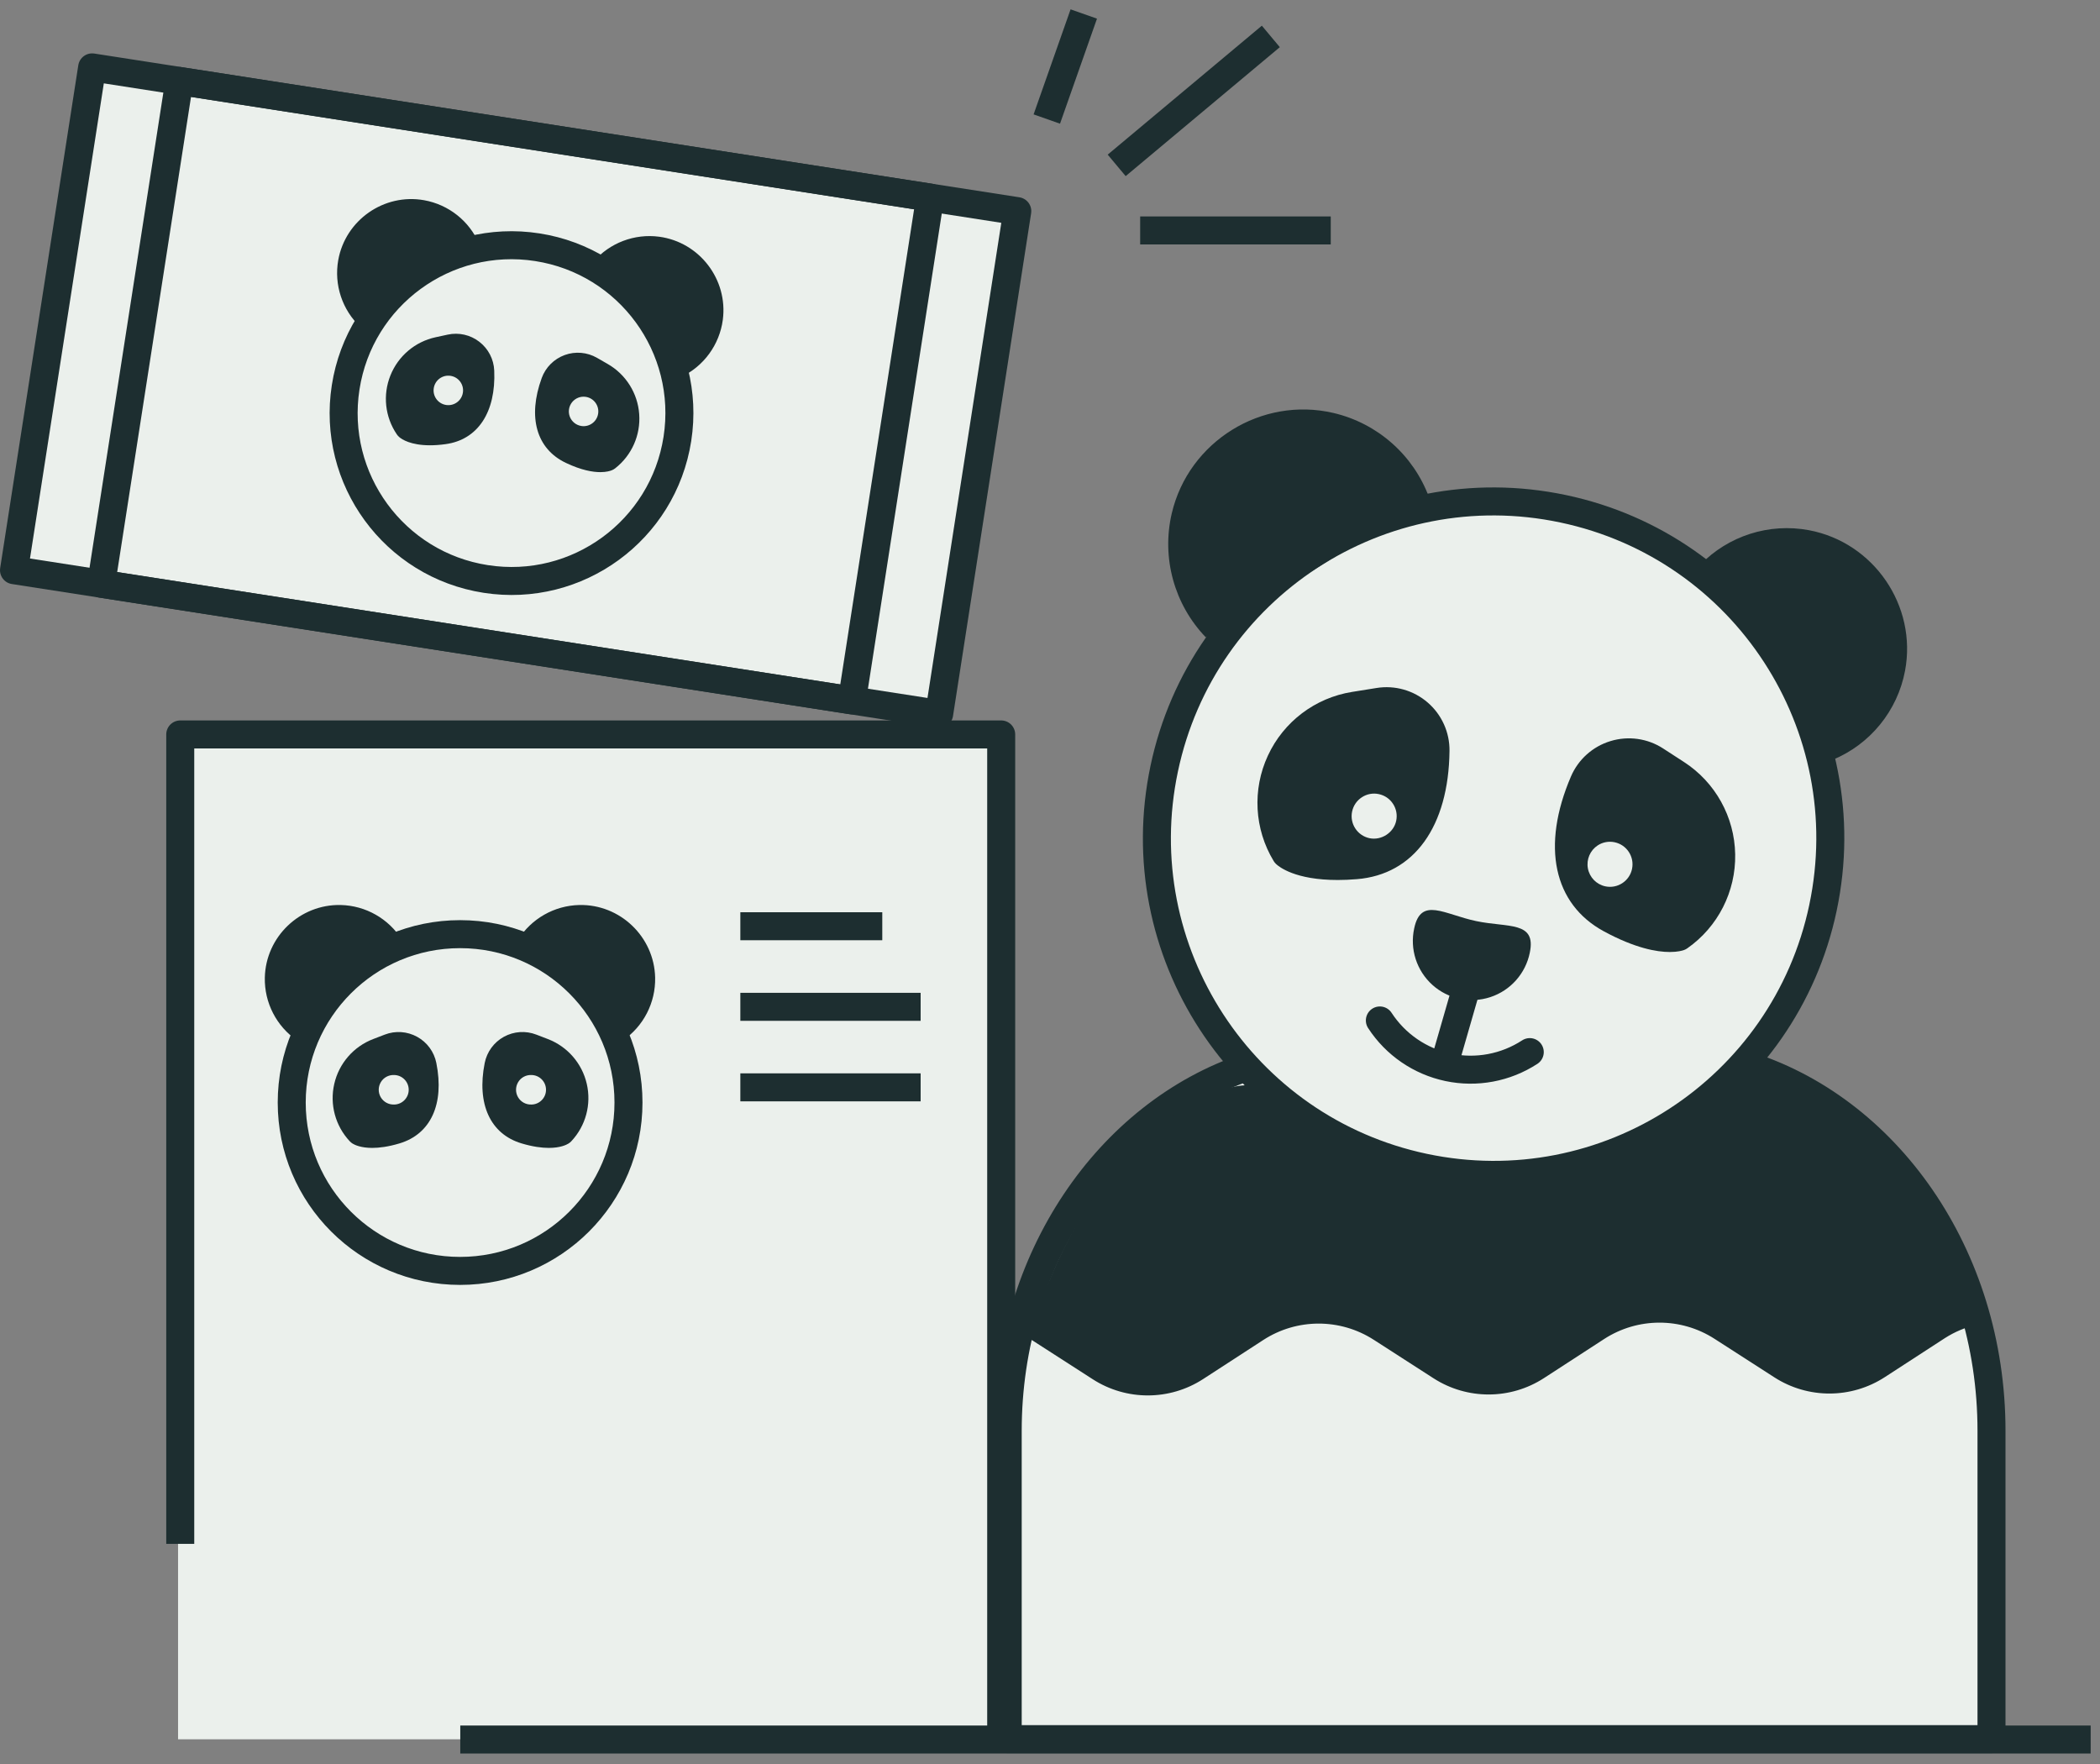
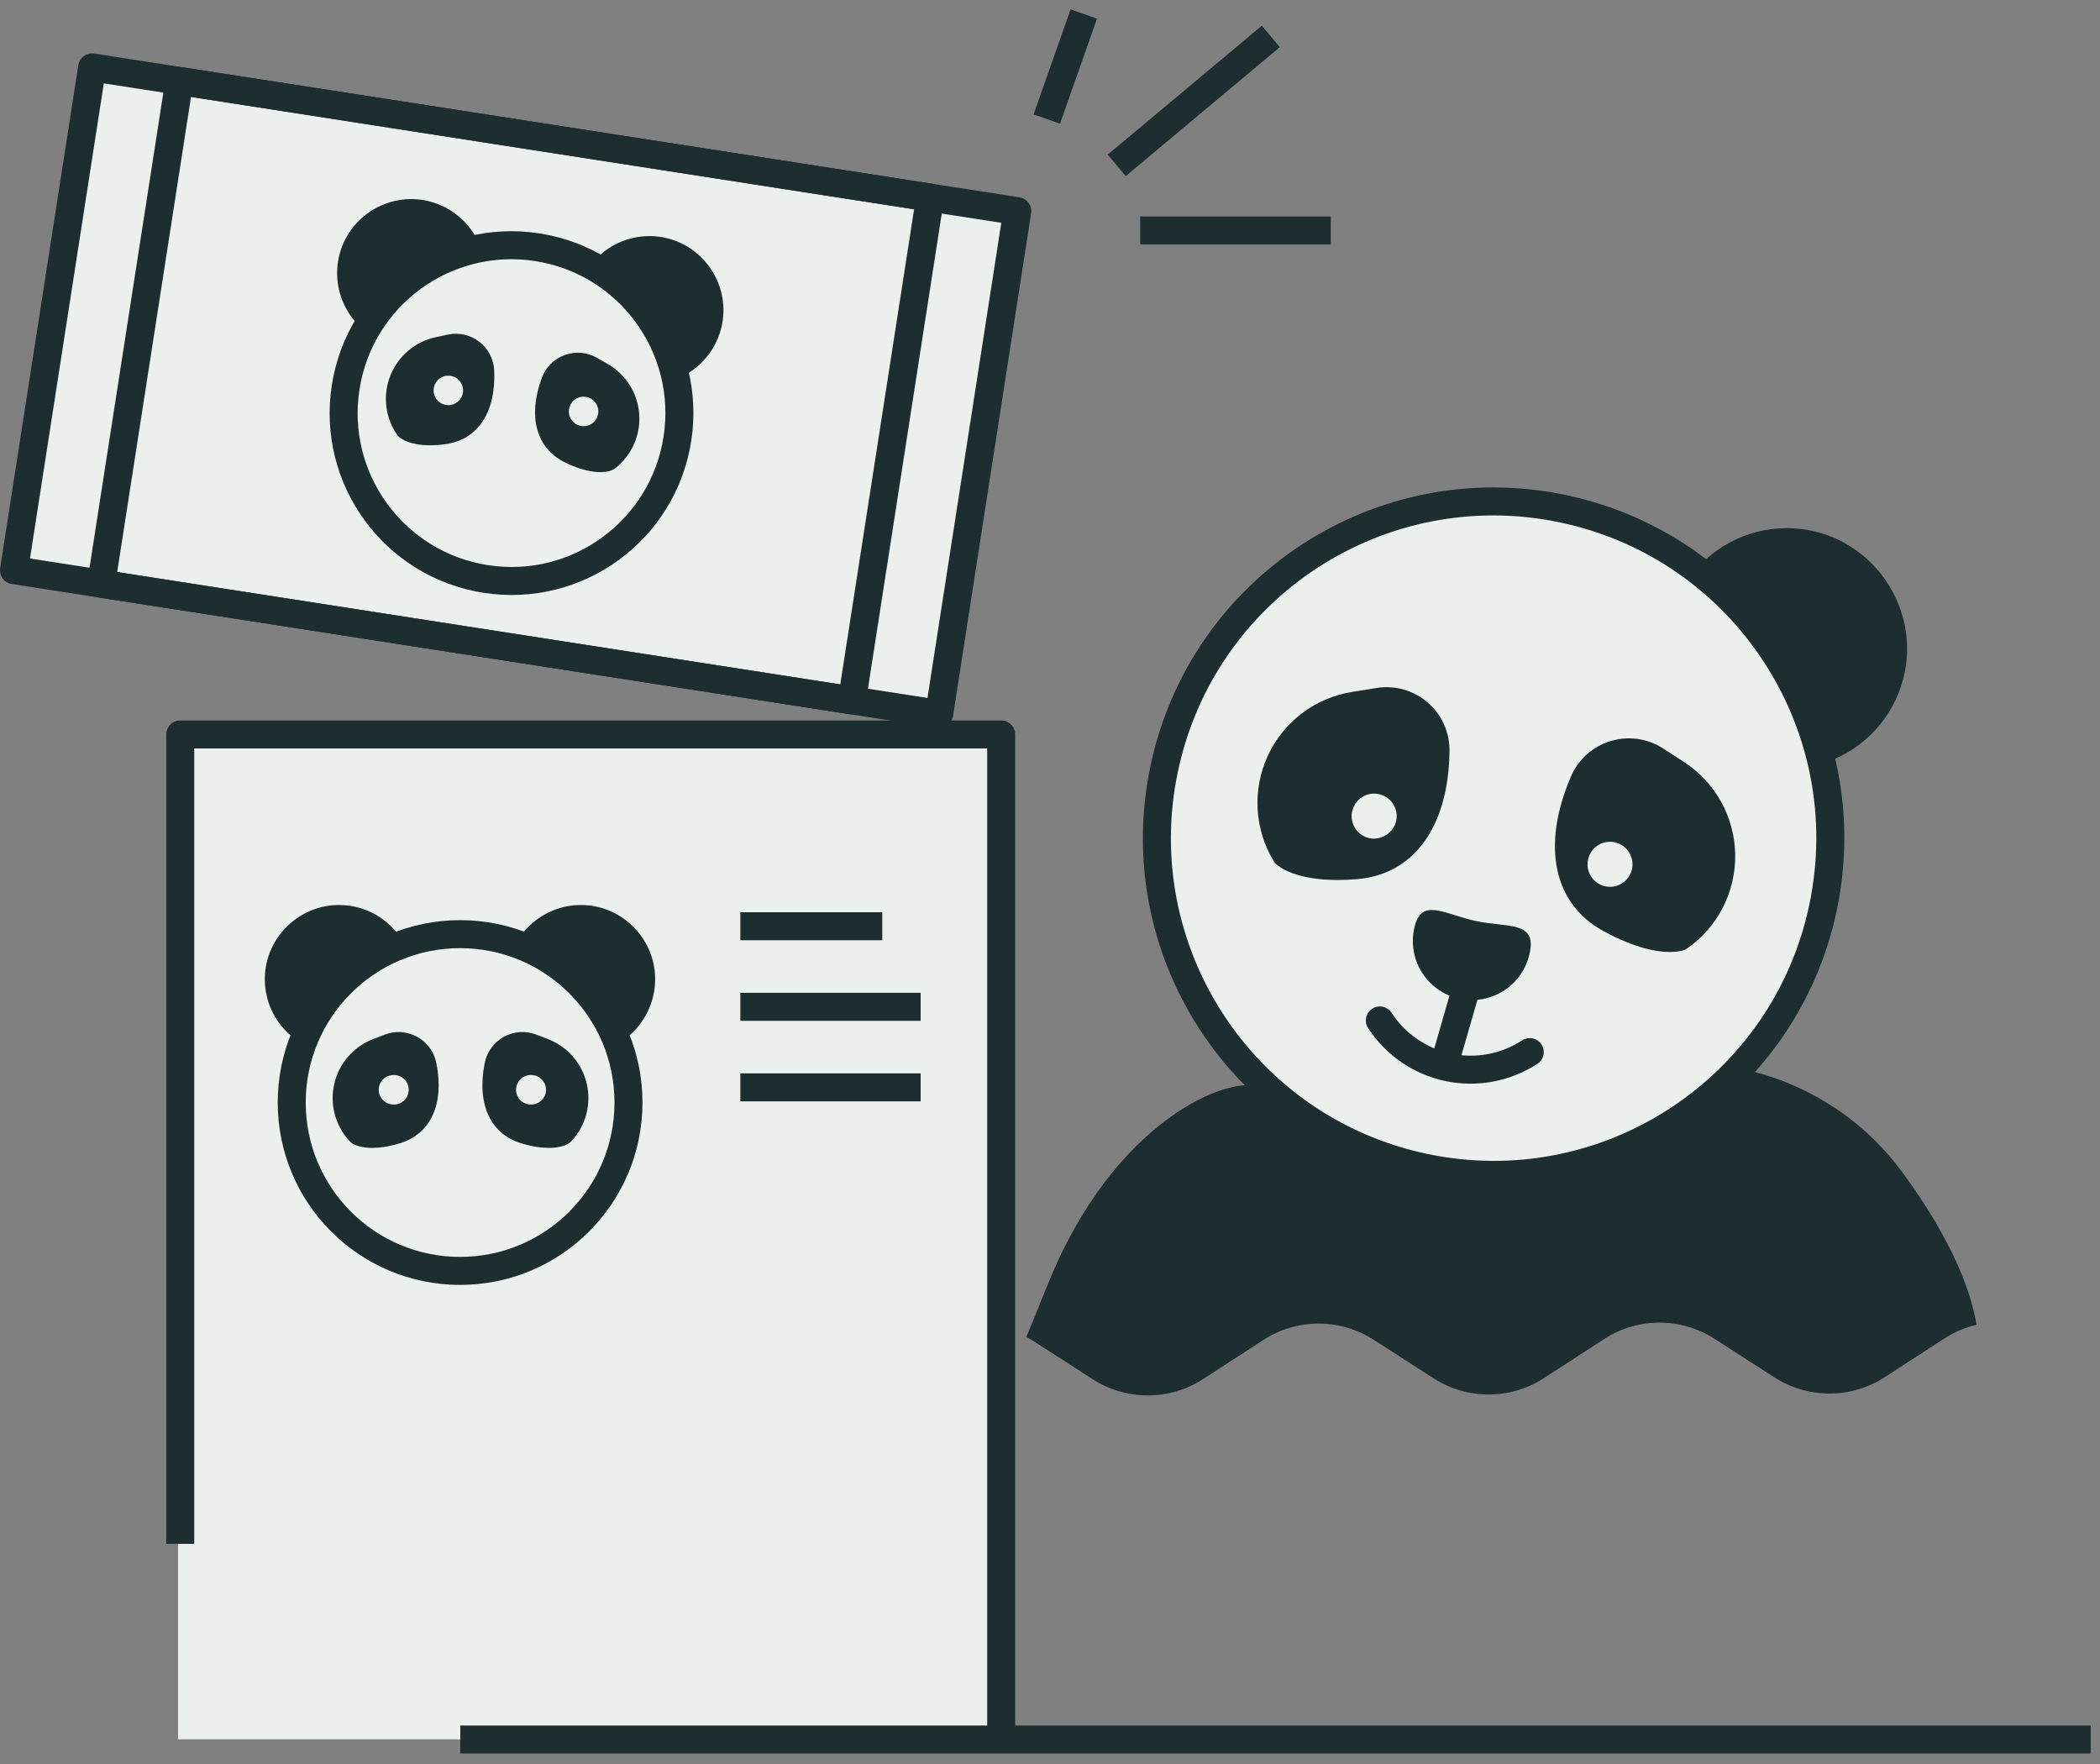
<svg xmlns="http://www.w3.org/2000/svg" id="eZOp4zX8v3Q1" viewBox="0 0 150 126" shape-rendering="geometricPrecision" text-rendering="geometricPrecision" project-id="e9b5deb1b7394496a9bdd6f6fd625bea" export-id="224ca563357b480dbb75d99e371975ca" cached="false">
  <rect x="0" y="0" width="150" height="126" fill="#808080" stroke="none" />
  <style>
#eZOp4zX8v3Q12_to {animation: eZOp4zX8v3Q12_to__to 3000ms linear infinite normal forwards}@keyframes eZOp4zX8v3Q12_to__to { 0% {transform: translate(105.129px,68.217px)} 50% {transform: translate(105.129px,68.217px)} 56.667% {transform: translate(104.588px,68.703px)} 63.333% {transform: translate(105.129px,68.217px)} 100% {transform: translate(105.129px,68.217px)}} #eZOp4zX8v3Q13_to {animation: eZOp4zX8v3Q13_to__to 3000ms linear infinite normal forwards}@keyframes eZOp4zX8v3Q13_to__to { 0% {transform: translate(103.915px,72.41px)} 50% {transform: translate(103.915px,72.41px)} 56.667% {transform: translate(103.985px,70.721px)} 63.333% {transform: translate(103.915px,72.41px)} 100% {transform: translate(103.915px,72.41px)}} #eZOp4zX8v3Q14_ts {animation: eZOp4zX8v3Q14_ts__ts 3000ms linear infinite normal forwards}@keyframes eZOp4zX8v3Q14_ts__ts { 0% {transform: translate(93.245px,40.132px) scale(1,1)} 20% {transform: translate(93.245px,40.132px) scale(1,1);animation-timing-function: cubic-bezier(0.175,0.885,0.32,1.275)} 40% {transform: translate(93.245px,40.132px) scale(1.063,1.095);animation-timing-function: cubic-bezier(0.6,-0.28,0.735,0.045)} 56.667% {transform: translate(93.245px,40.132px) scale(1,1)} 100% {transform: translate(93.245px,40.132px) scale(1,1)}} #eZOp4zX8v3Q16_ts {animation: eZOp4zX8v3Q16_ts__ts 3000ms linear infinite normal forwards}@keyframes eZOp4zX8v3Q16_ts__ts { 0% {transform: translate(126.694px,47.183px) scale(1,1)} 23.333% {transform: translate(126.694px,47.183px) scale(1,1);animation-timing-function: cubic-bezier(0.6,-0.28,0.735,0.045)} 43.333% {transform: translate(126.694px,47.183px) scale(1.144,1.144);animation-timing-function: cubic-bezier(0.175,0.885,0.32,1.275)} 63.333% {transform: translate(126.694px,47.183px) scale(1,1)} 100% {transform: translate(126.694px,47.183px) scale(1,1)}} #eZOp4zX8v3Q34 {animation: eZOp4zX8v3Q34_c_o 3000ms linear infinite normal forwards}@keyframes eZOp4zX8v3Q34_c_o { 0% {opacity: 0;animation-timing-function: step-end} 50% {opacity: 1} 56.667% {opacity: 0} 100% {opacity: 0}} #eZOp4zX8v3Q37 {animation: eZOp4zX8v3Q37_c_o 3000ms linear infinite normal forwards}@keyframes eZOp4zX8v3Q37_c_o { 0% {opacity: 0;animation-timing-function: step-end} 23.333% {opacity: 1;animation-timing-function: step-end} 30% {opacity: 0} 33.333% {opacity: 1} 36.667% {opacity: 0} 100% {opacity: 0}} #eZOp4zX8v3Q40 {animation: eZOp4zX8v3Q40_c_o 3000ms linear infinite normal forwards}@keyframes eZOp4zX8v3Q40_c_o { 0% {opacity: 0;animation-timing-function: step-end} 73.333% {opacity: 1;animation-timing-function: step-end} 83.333% {opacity: 0;animation-timing-function: step-end} 90% {opacity: 1;animation-timing-function: step-end} 96.667% {opacity: 0} 100% {opacity: 0}}
</style>
  <rect width="58.194" height="16.674" rx="0" ry="0" transform="translate(12.719 107.561)" fill="#ebf0ec" stroke-width="0" />
  <g>
-     <path d="M124.507,76.01c-5.554,6.12-14.115,9.216-22.786,7.387-4.862-1.02-9.286-3.528-12.658-7.175-9.875,3.315-17.084,13.691-17.084,25.985v22.018h70.271v-22.018c0-12.567-7.53-23.132-17.743-26.198Z" fill="#ebf0ec" fill-rule="evenodd" stroke="#1d2e30" stroke-width="2" stroke-linecap="round" stroke-linejoin="round" />
    <path d="M12.875,110.277v-57.817h58.639v71.792M52.881,66.161h10.139M52.881,71.915h12.879M52.881,77.669h12.879M74.772,8.503L77.413,1m2.35,10.813L90.774,2.602M81.44,16.46h13.614" fill="#ebf0ec" fill-rule="evenodd" stroke="#1d2e30" stroke-width="2" stroke-linejoin="round" />
    <path d="M67.083,50.996L1,40.728L6.581,4.813L72.663,15.081Z" fill="#ebf0ec" fill-rule="evenodd" stroke="#1d2e30" stroke-width="2" stroke-linejoin="round" />
    <g transform="translate(0 0)">
      <path d="M130.215,64.833c-2.742,12.995-15.5,21.306-28.494,18.564-12.994-2.743-21.306-15.5-18.563-28.494C85.9,41.908,98.657,33.597,111.65,36.34c12.995,2.742,21.306,15.5,18.564,28.494Z" fill="#ebf0ec" fill-rule="evenodd" stroke="#1d2e30" stroke-width="2" stroke-linejoin="round" />
      <path d="M96.58,57.964c.088-.42.335-.781.697-1.017.357-.235.793-.316,1.21-.225.42.089.78.335,1.015.696.234.357.315.793.226,1.21-.178.85-1.06,1.42-1.907,1.243-.869-.184-1.425-1.038-1.242-1.907m1.74-8.821l-1.746.28c-2.636.422-4.89,2.129-6.01,4.552-1.124,2.422-.97,5.244.413,7.528.046.076.102.146.166.207.221.21,1.376,1.147,4.411,1.147.42,0,.876-.018,1.371-.06c4.078-.331,6.55-3.754,6.612-9.157.017-1.328-.554-2.595-1.56-3.462-1.006-.869-2.346-1.248-3.658-1.035M114.667,63.31c-.636-.136-1.127-.641-1.246-1.28s.157-1.287.7-1.644c.357-.234.793-.315,1.21-.225.869.184,1.425,1.037,1.242,1.906v.001c-.087.418-.338.784-.697,1.016-.357.234-.792.315-1.209.226m5.614-8.884l-1.484-.962c-1.114-.724-2.491-.917-3.762-.529-1.271.385-2.306,1.314-2.827,2.535-2.127,4.966-1.249,9.097,2.347,11.05c2.24,1.214,3.787,1.48,4.715,1.48.558,0,.892-.096,1.015-.14.084-.03.163-.071.236-.123c2.188-1.531,3.47-4.05,3.42-6.719-.046-2.67-1.418-5.141-3.66-6.592" fill="#1d2e30" fill-rule="evenodd" />
      <g>
        <g id="eZOp4zX8v3Q12_to" transform="translate(105.129,68.217)">
          <path d="M109.27,68.056c-.302,1.484-1.376,2.693-2.815,3.166s-3.021.14-4.145-.875-1.619-2.554-1.296-4.034c.48-2.28,2.142-1.003,4.422-.522s4.315-.016,3.834,2.264" transform="translate(-105.129,-68.217)" fill="#1d2e30" fill-rule="evenodd" />
        </g>
        <g id="eZOp4zX8v3Q13_to" transform="translate(103.915,72.41)">
          <path d="M104.668,70.797L103.168,76.001M98.561,72.89c1.12,1.72,2.877,2.925,4.886,3.349s4.103.032,5.822-1.089" transform="translate(-103.915,-72.41)" fill="none" fill-rule="evenodd" stroke="#1d2e30" stroke-width="2" stroke-linecap="round" stroke-linejoin="round" />
        </g>
      </g>
      <g id="eZOp4zX8v3Q14_ts" transform="translate(93.245,40.132) scale(1,1)">
        <g transform="translate(-93.348,-40.419)">
-           <path d="M87.202,45.022c-2.018-2.102-2.835-5.084-2.17-7.921c1.078-4.593,5.745-7.485,10.337-6.408c2.815.662,5.11,2.694,6.108,5.409" transform="matrix(1.118 0 0 1.118-11.264-4.528)" fill="#1d2e30" fill-rule="evenodd" />
-         </g>
+           </g>
      </g>
      <g id="eZOp4zX8v3Q16_ts" transform="translate(126.694,47.183) scale(1,1)">
        <path d="M130.474,54.154c2.695-1.109,4.647-3.506,5.185-6.37.87-4.636-2.23-9.167-6.866-10.038-2.843-.532-5.763.4-7.773,2.48" transform="translate(-126.278,-47.058)" fill="#1d2e30" fill-rule="evenodd" />
      </g>
    </g>
    <path d="M60.854,50.029L7.229,41.696l5.58-35.914l53.625,8.332Z" fill="none" fill-rule="evenodd" stroke="#1d2e30" stroke-width="2" stroke-linejoin="round" />
    <path d="M48.385,31.349c-1.017,6.543-7.146,11.024-13.689,10.006-6.543-1.016-11.024-7.144-10.007-13.688s7.145-11.025,13.69-10.008c6.542,1.018,11.023,7.146,10.006,13.69Z" fill="none" fill-rule="evenodd" stroke="#1d2e30" stroke-width="2" stroke-linejoin="round" />
    <path d="M26.438,22.639c-1.061-.993-1.547-2.455-1.293-3.886.414-2.316,2.659-3.882,4.975-3.467c1.419.254,2.616,1.203,3.186,2.528" fill="#1d2e30" fill-rule="evenodd" />
    <path d="M26.438,22.639c-1.061-.993-1.547-2.455-1.293-3.886.414-2.316,2.659-3.882,4.975-3.467c1.419.254,2.616,1.203,3.186,2.528" fill="none" fill-rule="evenodd" stroke="#1d2e30" stroke-width="2" stroke-linejoin="round" />
    <path d="M48.228,26.024c1.312-.625,2.218-1.87,2.41-3.31.309-2.332-1.355-4.505-3.687-4.814-1.43-.189-2.859.354-3.804,1.443" fill="#1d2e30" fill-rule="evenodd" />
    <path d="M48.228,26.024c1.312-.625,2.218-1.87,2.41-3.31.309-2.332-1.355-4.505-3.687-4.814-1.43-.189-2.859.354-3.804,1.443" fill="none" fill-rule="evenodd" stroke="#1d2e30" stroke-width="2" stroke-linejoin="round" />
    <path d="M31.861,28.926c-.574-.089-.968-.627-.878-1.202s.627-.968,1.202-.878.968.627.878,1.202-.627.968-1.202.878m2.377-4.513c-.641-.497-1.469-.684-2.261-.511l-.862.186c-1.464.317-2.674,1.341-3.229,2.732-.557,1.39-.386,2.967.458,4.205.05.074.109.14.178.198.181.156.809.583,2.194.583.326,0,.693-.024,1.107-.081c2.305-.313,3.606-2.278,3.48-5.255-.033-.809-.423-1.562-1.065-2.057m7.285,6.014c-.372-.058-.684-.309-.82-.66s-.074-.747.162-1.04.61-.438.981-.38c.574.089.968.627.878,1.202s-.627.968-1.202.878m4.136-.845c-.106-1.494-.95-2.838-2.249-3.583l-.764-.44c-.702-.404-1.548-.478-2.309-.2s-1.362.877-1.64,1.638c-1.023,2.8-.38,5.066,1.722,6.064c1.102.524,1.914.662,2.465.662.438,0,.712-.088.833-.14.082-.034.158-.08.228-.134c1.18-.923,1.823-2.373,1.714-3.867" fill="#1d2e30" fill-rule="evenodd" />
    <path d="M44.892,78.752c0,6.643-5.385,12.027-12.027,12.027-6.643,0-12.028-5.384-12.028-12.027s5.385-12.027,12.028-12.027c6.642,0,12.027,5.384,12.027,12.027Z" fill="none" fill-rule="evenodd" stroke="#1d2e30" stroke-width="2" stroke-linejoin="round" />
    <path d="M21.796,73.499c-1.204-.821-1.912-2.195-1.88-3.652.053-2.36,2.038-4.257,4.397-4.204c1.446.034,2.779.791,3.548,2.016" fill="#1d2e30" fill-rule="evenodd" />
    <path d="M21.796,73.499c-1.204-.821-1.912-2.195-1.88-3.652.053-2.36,2.038-4.257,4.397-4.204c1.446.034,2.779.791,3.548,2.016" fill="none" fill-rule="evenodd" stroke="#1d2e30" stroke-width="2" stroke-linejoin="round" />
    <path d="M43.916,73.499c1.204-.821,1.912-2.195,1.88-3.652-.053-2.36-2.038-4.257-4.397-4.204-1.446.034-2.779.791-3.548,2.016" fill="#1d2e30" fill-rule="evenodd" />
    <path d="M43.916,73.499c1.204-.821,1.912-2.195,1.88-3.652-.053-2.36-2.038-4.257-4.397-4.204-1.446.034-2.779.791-3.548,2.016" fill="none" fill-rule="evenodd" stroke="#1d2e30" stroke-width="2" stroke-linejoin="round" />
    <path d="M37.948,78.895c-.384.012-.745-.186-.941-.517s-.196-.742-.001-1.074.556-.53.94-.518c.583,0,1.055.472,1.055,1.055s-.472,1.055-1.055,1.055m3.967-1.476c-.336-1.464-1.378-2.664-2.78-3.202l-.824-.317c-.757-.293-1.606-.236-2.317.155s-1.213,1.078-1.371,1.875c-.583,2.931.403,5.077,2.638,5.742.804.24,1.444.32,1.943.32.81,0,1.247-.213,1.404-.31.076-.046.145-.103.205-.168c1.027-1.096,1.44-2.632,1.102-4.095" fill="#1d2e30" fill-rule="evenodd" />
    <g transform="translate(32.877 123.752)">
      <path d="M116.457,0.5L0,0.5" fill="none" fill-rule="evenodd" stroke="#1d2e30" stroke-width="2" stroke-linejoin="round" />
    </g>
    <path d="M135.792,83.237c-4.625-6.236-11.284-7.227-11.284-7.227l-.015.015c-1.259,1.385-2.675,2.618-4.22,3.675l-.03.02c-1.542,1.053-3.201,1.924-4.943,2.595l-.013.005c-1.172.451-2.377.808-3.605,1.07-.193.07-1.745.362-2.34.379h-.003c-.619.068-1.244.114-1.873.134h-.005c-.613.019-1.23.016-1.85-.013l-.066-.002c-.695-.035-1.389-.101-2.079-.196-.585-.077-1.167-.175-1.745-.295-.418-.089-.833-.188-1.246-.298-.1-.027-.2-.06-.3-.088-.31-.087-.62-.176-.925-.274-.098-.032-.193-.068-.29-.101-.306-.103-.611-.212-.913-.326-.079-.03-.156-.064-.234-.095-.317-.124-.631-.255-.942-.394-.058-.025-.115-.053-.172-.08-.329-.15-.655-.306-.977-.47-.036-.018-.07-.038-.107-.057-.714-.368-1.409-.774-2.08-1.215l-.016-.01c-.343-.225-.679-.458-1.01-.7h-.002c-.852-.553-1.53-1.104-1.985-1.62-.103-.093-.208-.182-.307-.277C88.514,76.17,80.166,79,75.21,90.48c-.664,1.538-1.24,3.102-1.905,4.628.16.087.321.175.476.276l4.27,2.749c2.404,1.549,5.494,1.543,7.892-.015l4.29-2.786c2.398-1.558,5.487-1.564,7.892-.016l4.27,2.75c2.405,1.548,5.494,1.542,7.892-.016l4.29-2.786c2.398-1.558,5.488-1.564,7.892-.015l4.27,2.749c2.404,1.548,5.493,1.543,7.891-.015l4.29-2.786c.697-.446,1.464-.77,2.27-.957-.213-.987-.773-4.767-5.398-11.003" transform="translate(0 0.383)" fill="#1d2e30" fill-rule="evenodd" />
    <path d="M28.14,78.895c-.384.012-.745-.186-.941-.517s-.196-.742-.001-1.074.556-.53.94-.518c.583,0,1.055.472,1.055,1.055s-.472,1.055-1.055,1.055m3.03-2.964c-.157-.797-.659-1.483-1.371-1.874-.711-.392-1.559-.45-2.316-.157l-.825.317c-1.403.537-2.445,1.739-2.78,3.203-.337,1.463.076,2.998,1.103,4.094.06.065.13.122.205.17.156.095.594.308,1.404.308.499,0,1.14-.08,1.944-.32c2.235-.666,3.22-2.812,2.636-5.74" fill="#1d2e30" fill-rule="evenodd" />
  </g>
  <g id="eZOp4zX8v3Q34" transform="translate(0 0)" opacity="0">
    <ellipse rx="3.888" ry="4.236" transform="translate(97.029 58.39)" fill="#1d2e30" stroke-width="0" />
    <ellipse rx="3.445" ry="3.316" transform="translate(115.784 61.706)" fill="#1d2e30" stroke-width="0" />
  </g>
  <g id="eZOp4zX8v3Q37" opacity="0">
    <ellipse rx="2.057" ry="2.222" transform="translate(31.249 28.246)" fill="#1d2e30" stroke-width="0" />
    <ellipse rx="2.451" ry="2.909" transform="translate(41.696 29.814)" fill="#1d2e30" stroke-width="0" />
  </g>
  <g id="eZOp4zX8v3Q40" opacity="0">
    <ellipse rx="3.085" ry="2.991" transform="translate(27.546 77.855)" fill="#1d2e30" stroke-width="0" />
    <ellipse rx="2.58" ry="2.991" transform="translate(38.246 77.854)" fill="#1d2e30" stroke-width="0" />
  </g>
</svg>